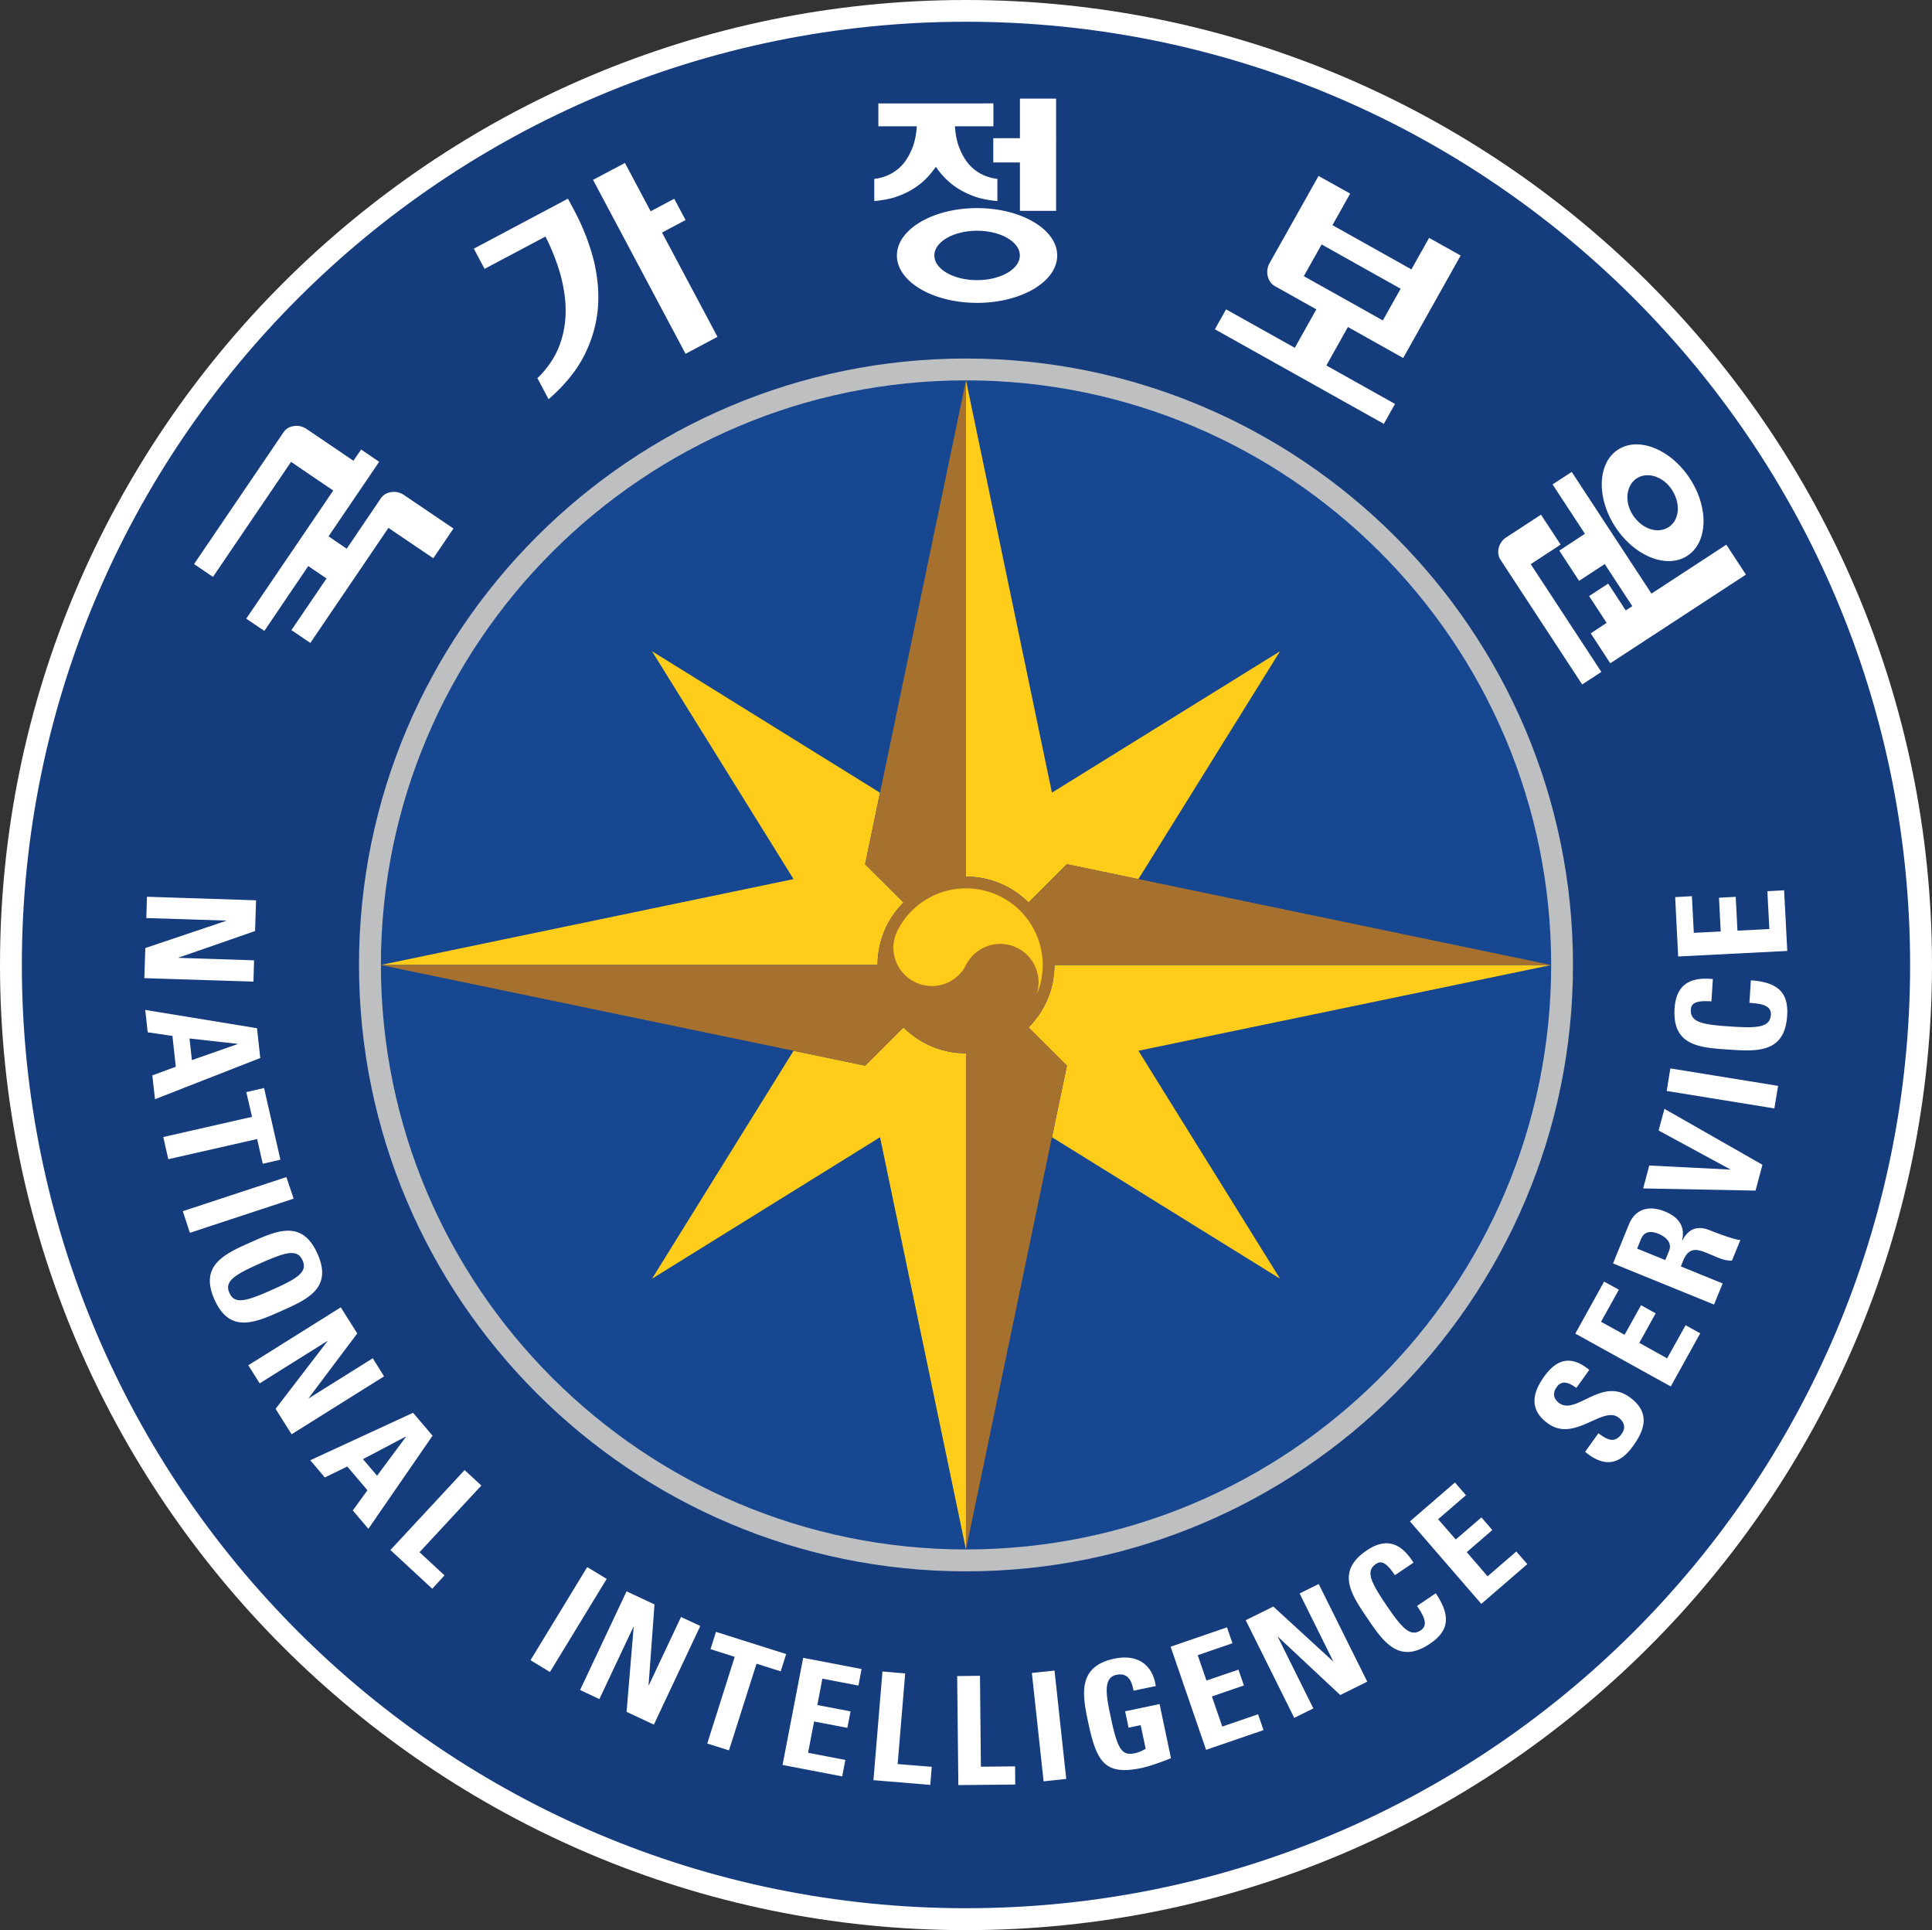
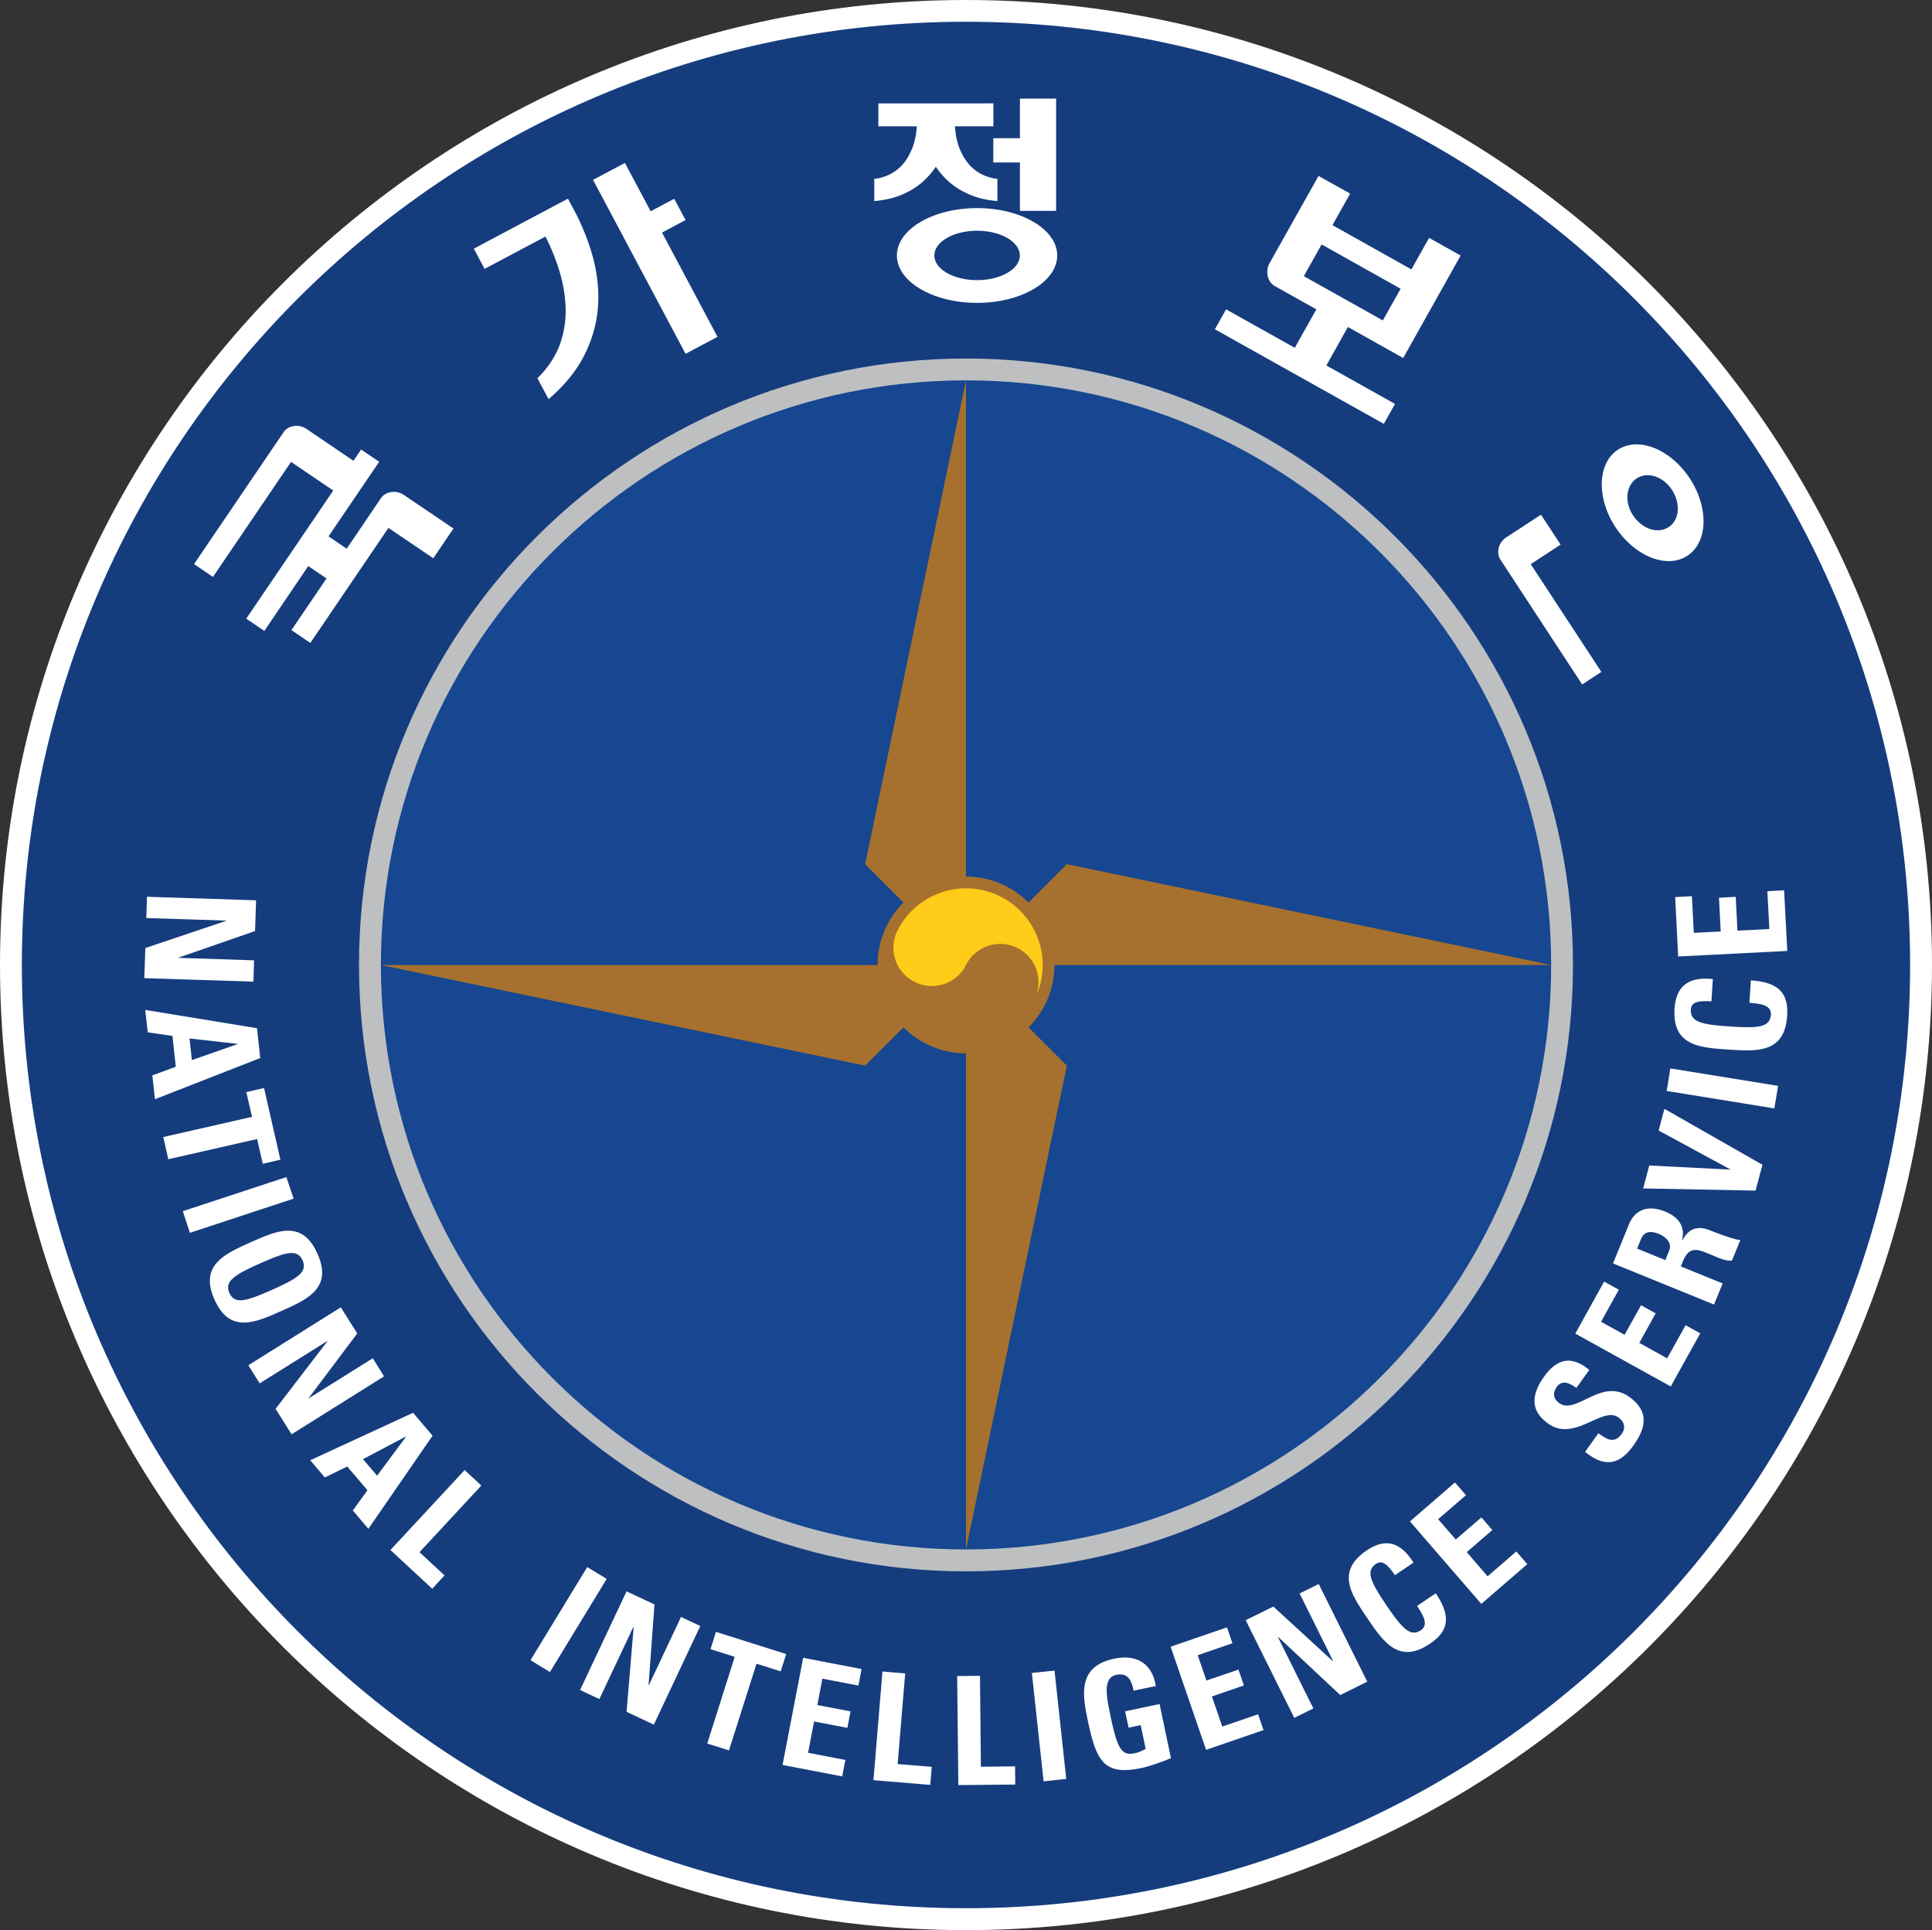
<svg xmlns="http://www.w3.org/2000/svg" xmlns:xlink="http://www.w3.org/1999/xlink" width="375.424pt" height="375pt" viewBox="0 0 375.424 375">
  <rect x="0" y="0" width="375.424" height="375" fill="#333333" stroke="none" />
  <defs>
    <clipPath id="a">
      <path d="M0 728.504h515.906V0H0Z" />
    </clipPath>
    <clipPath id="g">
      <path d="M0 728.504h515.906V0H0Z" />
    </clipPath>
  </defs>
  <symbol id="b" transform="translate(-177.803 -665.792)">
    <path d="M.419.808h.197v.101H.74V.25H.616v.196H.403A.25.25 0 0 0 .245.394.234.234 0 0 0 0 .632C0 .77.102.874.245.874A.248.248 0 0 0 .419.808M.474.543h.143l.002.169H.478A.263.263 0 0 0 .474.543M.758 0H.152v.286h.123V.105h.483V0m-.63.632C.128.551.173.5.247.5c.072 0 .12.051.12.132C.367.718.319.77.247.77.174.77.128.718.128.632z" />
  </symbol>
  <symbol id="c" transform="translate(-177.803 -665.792)">
    <path d="M.45.401h-.1v.097h.101v.113H.35v.097h.1v.209h.114V.023H.45v.378M.743 0H.629v.927h.114V0M.002.214v.38h.189V.75H0v.104h.305V.491h-.18V.317h.021c.096 0 .164.01.259.033V.249A1.063 1.063 0 0 0 .106.214Z" />
  </symbol>
  <symbol id="d" transform="translate(-177.803 -665.792)">
    <path d="M.603.491H.254V.356h.349v.135M.132.255v.488h.123V.594h.347v.149h.124V.255H.492V.103h.366V0H0v.103h.366v.152z" />
  </symbol>
  <symbol id="e" transform="translate(-177.803 -665.792)">
    <path d="M.676.184H.549c.038.146.057.298.06.424H.126v.106h.609a2.974 2.974 0 0 0-.059-.53M.858 0H0v.103h.297v.293h.125V.103h.436z" />
  </symbol>
  <symbol id="f" transform="translate(-177.803 -665.792)">
-     <path d="M.507.529v.107h.169v.291H.8V0H.676v.529H.507M.084.192 0 .267c.167.125.279.297.259.605h.128A1.063 1.063 0 0 0 .366.625.663.663 0 0 1 .624.293L.546.206A.727.727 0 0 0 .315.47.71.71 0 0 0 .084.192Z" />
-   </symbol>
+     </symbol>
  <g fill="#2e4178" clip-path="url(#a)" transform="translate(-177.803 -665.792)">
    <use xlink:href="#b" width="100%" height="100%" transform="matrix(0 9.143 9.143 0 6077.44 1732.463)" />
    <use xlink:href="#c" width="100%" height="100%" transform="matrix(0 9.143 9.143 0 6077.276 1740.582)" />
    <use xlink:href="#d" width="100%" height="100%" transform="matrix(0 9.143 9.143 0 6078.501 1747.943)" />
    <use xlink:href="#e" width="100%" height="100%" transform="matrix(0 9.143 9.143 0 6078.501 1755.815)" />
    <use xlink:href="#f" width="100%" height="100%" transform="matrix(0 9.143 9.143 0 6077.276 1763.44)" />
  </g>
  <symbol id="h" transform="translate(-177.803 -665.792)">
    <path d="M.131.89h.595A2.787 2.787 0 0 0 .702.573H.87V.499H.483V.314h.246V0H.643v.241H.126v.073h.268v.185H0v.074h.618c.011.082.02.158.021.242H.131Z" />
  </symbol>
  <symbol id="i" transform="translate(-177.803 -665.792)">
-     <path d="M0 .259a.654.654 0 0 1 .381.504C.3.76.22.76.14.76H.037v.074h.157c.093 0 .187 0 .281.002a.742.742 0 0 0-.417-.64L0 .259m.866.225H.709V0H.623v.913h.086V.56h.157z" />
-   </symbol>
+     </symbol>
  <symbol id="j" transform="translate(-177.803 -665.792)">
    <path d="M.902.477H.745V0H.659v.913h.086v-.36h.157V.477M.062.2 0 .255c.163.117.285.3.264.602h.091A1.044 1.044 0 0 0 .334.619.667.667 0 0 1 .593.284L.537.22a.704.704 0 0 0-.236.289A.684.684 0 0 0 .062.2Z" />
  </symbol>
  <symbol id="k" transform="translate(-177.803 -665.792)">
    <path d="M.642.913h.086V0H.642v.913M.469.534C.469.32.366.207.235.207.105.207 0 .32 0 .534 0 .748.105.86.235.86.366.86.469.748.469.534m-.087 0c0 .149-.054.25-.147.25S.088.683.088.534.142.283.235.283s.147.102.147.251z" />
  </symbol>
  <symbol id="l" transform="translate(-177.803 -665.792)">
    <path d="M.407.592h.214v.321h.086V0H.621v.517H.407V.249H0v.595h.088V.618h.234v.226h.085V.592M.323.545H.087V.322h.236Z" />
  </symbol>
  <symbol id="m" transform="translate(-177.803 -665.792)">
    <path d="M.844.561H.7V.235H.614v.659H.7V.637h.144V.561M.72 0H.15v.283h.087V.075H.72V0M0 .623a.23.23 0 0 0 .237.233.23.23 0 0 0 .239-.233C.476.493.374.394.237.394A.228.228 0 0 0 0 .623m.092 0C.092.534.151.47.239.47c.087 0 .148.064.148.153 0 .093-.061.158-.148.158S.092.716.092.623z" />
  </symbol>
  <symbol id="n" transform="translate(-177.803 -665.792)">
    <path d="M.631.497H.22V.33h.411v.167M.134.259v.467h.087V.57H.63v.156h.087V.259H.47V.073h.38V0H0v.073h.38v.186z" />
  </symbol>
  <symbol id="o" transform="translate(-177.803 -665.792)">
    <path d="M.791.216H.708v.679h.083V.216m-.407.47h.144v.199H.61V.236H.528v.379H.384v.071m-.32-.33L0 .411c.183.113.227.255.211.448h.085A.867.867 0 0 0 .283.685a.535.535 0 0 1 .2-.251L.42.378a.54.54 0 0 0-.167.204.51.51 0 0 0-.189-.226M.806 0H.217v.278h.087V.075h.502z" />
  </symbol>
  <symbol id="p" transform="translate(-177.803 -665.792)">
    <path d="M.462.519v.075h.161v.319h.086V0H.623v.519H.462m-.26-.29H0v.61h.397V.766H.086V.573h.289V.5H.086V.302h.129c.112 0 .22.014.318.036V.267A1.386 1.386 0 0 0 .202.229z" />
  </symbol>
  <g fill="#2c292a" clip-path="url(#g)" transform="translate(-177.803 -665.792)">
    <use xlink:href="#h" width="100%" height="100%" transform="matrix(0 7.759 7.759 0 5156.435 1535.225)" />
    <use xlink:href="#i" width="100%" height="100%" transform="matrix(0 7.759 7.759 0 5156.458 1542.014)" />
    <use xlink:href="#j" width="100%" height="100%" transform="matrix(0 7.759 7.759 0 5156.458 1548.423)" />
    <use xlink:href="#k" width="100%" height="100%" transform="matrix(0 7.759 7.759 0 5156.458 1555.616)" />
    <use xlink:href="#l" width="100%" height="100%" transform="matrix(0 7.759 7.759 0 5156.458 1562.468)" />
    <use xlink:href="#m" width="100%" height="100%" transform="matrix(0 7.759 7.759 0 5156.598 1568.877)" />
    <use xlink:href="#n" width="100%" height="100%" transform="matrix(0 7.759 7.759 0 5157.513 1575.434)" />
    <use xlink:href="#o" width="100%" height="100%" transform="matrix(0 7.759 7.759 0 5156.598 1582.06)" />
    <use xlink:href="#p" width="100%" height="100%" transform="matrix(0 7.759 7.759 0 5156.458 1589.207)" />
  </g>
  <path fill="#fff" d="M0 149.979C0 232.693 67.35 300 150.148 300c82.827 0 150.191-67.307 150.191-150.021C300.34 67.265 232.975 0 150.15 0 67.348 0 0 67.265 0 149.979" style="stroke-width:14.134" transform="scale(1.25)" />
  <path fill="#153d7e" d="M296.938 149.979c0 80.975-65.71 146.615-146.77 146.615-81.06 0-146.77-65.64-146.77-146.615 0-80.961 65.71-146.6 146.77-146.6 81.06 0 146.77 65.639 146.77 146.6" style="stroke-width:14.134" transform="scale(1.25)" />
  <path fill="#bdbfc1" d="M150.168 244.233c-52.028 0-94.36-42.29-94.36-94.247 0-51.972 42.332-94.261 94.36-94.261s94.36 42.29 94.36 94.261c0 51.958-42.332 94.247-94.36 94.247" style="stroke-width:14.134" transform="scale(1.25)" />
  <path fill="#164790" d="M150.168 59.12c-50.148 0-90.954 40.763-90.954 90.855 0 50.106 40.806 90.855 90.954 90.855 50.163 0 90.968-40.749 90.968-90.855 0-50.092-40.805-90.855-90.968-90.855" style="stroke-width:14.134" transform="scale(1.25)" />
  <path fill="#fff" d="m22.745 142.69 12.41.396-.012.042-12.551 4.226-.156 4.679 16.961.537.1-3.308-11.732-.381v-.043l11.887-4.127.155-4.777-16.96-.552zM22.961 160.447l3.845.565.523 4.792-3.647 1.343.41 3.703 16.367-6.403-.508-4.636-17.372-2.841zm6.502.961 7.463.834.012.042-7.11 2.488zM38.29 169.746l.89 3.844-13.795 3.138.778 3.449 13.809-3.138.876 3.845 2.742-.636-2.544-11.138zM28.418 188.255l1.103 3.364 16.127-5.315-1.13-3.35zM38.961 193.093c4.1-1.823 8-3.576 10.389 1.767 2.389 5.342-1.513 7.081-5.611 8.904-4.057 1.81-8.015 3.576-10.39-1.766-2.388-5.33 1.556-7.096 5.612-8.905m3.308 7.392c3.971-1.767 5.583-2.77 4.763-4.593-.82-1.824-2.63-1.287-6.6.48-3.973 1.767-5.584 2.77-4.764 4.594.806 1.823 2.629 1.286 6.6-.48M38.604 212.203l14.374-9.003 2.558 4.056-7.561 10.064.012.028 9.964-6.233 1.753 2.813-14.375 9.003-2.487-3.957 8.056-10.502-.012-.043-10.516 6.587zM48.232 226.967l15.986-7.378 3.024 3.561-9.978 14.474-2.417-2.855 2.275-3.138-3.138-3.69-3.49 1.697zm14.87-3.633-.03-.042-6.642 3.505 2.19 2.573zM60.694 240.918l11.534-12.424 2.6 2.402-9.611 10.36 3.887 3.605-1.908 2.078zM82.47 258.042l3.024 1.838 8.82-14.474-3.025-1.837zM90.18 262.674l7.224-15.336 4.339 2.036-.919 12.537.042.028 5.004-10.615 2.996 1.4-7.222 15.335-4.24-1.993 1.102-13.173-.042-.028-5.287 11.222zM110.455 256.324l3.76 1.201-4.269 13.47 3.378 1.06 4.283-13.47 3.76 1.188.848-2.686-10.912-3.449zM121.65 274.324l9.272 1.78.494-2.557-5.795-1.117.933-4.862 5.173.99.495-2.56-5.16-.988.778-4.1 5.612 1.075.48-2.573-9.074-1.738zM135.782 276.691l8.834.735.226-2.813-5.3-.424 1.173-14.092-3.533-.296zM148.796 260.51l.184 16.946 8.848-.085-.029-2.827-5.314.057-.142-14.134zM160.41 260.027l1.823 16.848 3.52-.382-1.824-16.834zM176.222 262.783c-.297-1.54-.848-2.841-2.686-2.46-2.148.453-1.54 3.379-.862 6.587 1.089 5.187 1.795 6.007 3.774 5.583.565-.113 1.16-.382 1.654-.678l-.778-3.675-1.88.395-.537-2.544 5.357-1.13 1.767 8.41c-.905.381-3.194 1.243-4.565 1.526-5.838 1.23-7.025-1.032-8.354-7.336-.876-4.17-1.569-8.466 4.113-9.653 3.407-.721 5.923.735 6.446 4.254zM187.493 271.977l-5.513-16.028 8.763-3.01.849 2.473-5.4 1.852 1.357 3.943 4.975-1.696.848 2.46-4.975 1.71 1.611 4.678 5.57-1.908.847 2.46zM201.199 267.007l-7.548-15.18 4.297-2.12 9.258 8.494.042-.012-5.216-10.516 2.969-1.47 7.547 15.18-4.197 2.078-9.668-9.046-.028.028 5.512 11.096zM212.55 251.502c-2.516-3.717-4.919-7.25-.07-10.53 2.996-2.02 5.314-1.187 7.25 1.908l-2.883 1.951c-1.258-1.866-2.064-2.346-2.94-1.753-1.654 1.117-.82 2.813 1.611 6.417 2.445 3.59 3.717 5.004 5.371 3.887 1.357-.933.113-2.643-.594-3.774l2.898-1.964c2.544 3.76 1.851 5.979-.89 7.83-4.834 3.28-7.266-.297-9.753-3.972M230.278 249.29l-11.095-12.82 6.997-6.049 1.71 1.979-4.325 3.731 2.742 3.152 3.986-3.434 1.696 1.964-3.972 3.435 3.237 3.76 4.466-3.859 1.71 1.965zM253.832 224.795c-2.559 3.562-5.145 2.728-7.42.862l2.063-2.883c1.329.947 2.473 1.681 3.618.098.693-.96.41-1.894-.523-2.572-2.487-1.781-6.812 3.915-10.911.961-2.163-1.54-3.138-3.802-.608-7.307 2.007-2.813 4.268-3.294 7.01-1.032l-2.007 2.798c-1.031-.735-2.205-1.328-3.038-.155-.679.933-.566 1.852.395 2.53 2.615 1.88 6.559-4.07 10.884-.961 3.576 2.558 2.12 5.47.537 7.66M259.73 215.494l-14.841-8.212 4.48-8.085 2.29 1.258-2.77 4.99 3.66 2.02 2.56-4.593 2.275 1.258-2.544 4.593 4.325 2.403 2.869-5.145 2.276 1.258zM267.798 199.484l-1.343 3.28-15.703-6.39 2.473-6.063c.905-2.247 2.926-3.095 5.612-2.007 1.993.82 3.18 2.205 2.657 4.48l.042.015c.382-.679 1.428-2.728 4.255-1.583 1.003.41 3.986 1.54 4.763 1.512l-1.314 3.209c-1.131.056-2.163-.467-3.18-.89-1.88-.764-3.393-1.584-4.425.946l-.339.848zm-8.919-3.632.594-1.456c.523-1.3-.622-2.205-1.626-2.615-1.498-.607-2.332-.212-2.756.834l-.593 1.456zM257.839 175.712l11.152 6.05-.012.028-12.594-.636-.947 3.562 17.47.339 1.074-4.014-15.236-8.693zM259.098 169.568l16.735 2.714.58-3.506-16.75-2.714zM268.691 163.133c-4.48-.297-8.749-.58-8.367-6.403.24-3.619 2.332-4.933 5.95-4.552l-.226 3.463c-2.247-.141-3.124.198-3.194 1.244-.127 1.993 1.738 2.375 6.077 2.657 4.34.297 6.234.156 6.36-1.837.1-1.64-2.006-1.71-3.335-1.838l.226-3.49c4.523.296 5.852 2.19 5.64 5.498-.382 5.837-4.707 5.554-9.13 5.258M274.745 138.516l.31 5.88-4.96.255-.269-5.258-2.6.141.268 5.244-4.184.212-.297-5.696-2.6.141.466 9.23 16.961-.862-.494-9.428zM54.944 71.618l-7.25-4.919c-.608-.41-1.287-.58-1.98-.48-.72.099-1.272.424-1.64.975l-13.907 20.48 2.94 1.994s11.986-17.654 12.141-17.88c.184.127 5.145 3.505 6.558 4.452L38.28 96.155l2.813 1.908 6.826-10.077 2.841 1.922-5.455 8.028 2.94 1.993s11.985-17.654 12.14-17.88c.227.156 6.97 4.721 6.97 4.721l3.137-4.622-7.66-5.187c-.609-.41-1.273-.58-1.98-.48-.72.098-1.272.423-1.64.96l-5.314 7.845-2.827-1.922 7.873-11.59-2.813-1.908-.07.113zM73.66 38.651l1.669 3.138s9.215-4.89 9.47-5.017a33.85 33.85 0 0 1 2.176 5.385c.622 2.106.947 4.141.961 6.05a15.47 15.47 0 0 1-.989 5.568c-.693 1.767-1.795 3.42-3.28 4.89-.027.015-.056.043-.056.043l-.07.07 1.738 3.266.198-.17c2.332-2.05 4.113-4.24 5.3-6.544 1.188-2.318 1.909-4.75 2.149-7.237.226-2.488 0-5.06-.636-7.66-.665-2.587-1.682-5.202-3.025-7.732l-.975-1.823ZM97.15 25.327l-4.96 2.63 14.388 27.038 4.961-2.643-8.622-16.198c.212-.127 3.661-1.95 3.661-1.95l-1.767-3.308s-3.434 1.824-3.66 1.95l-4-7.519M158.553 15.329v6.148h-4.142v3.774h4.142v7.52h5.625V15.328ZM151.895 32.346c-6.869 0-12.466 3.308-12.466 7.364 0 4.07 5.597 7.364 12.466 7.364 6.87 0 12.453-3.293 12.453-7.364 0-4.056-5.583-7.364-12.453-7.364m6.644 7.364c0 2.12-2.983 3.83-6.644 3.83-3.675 0-6.643-1.71-6.643-3.83s2.968-3.844 6.643-3.844c3.661 0 6.644 1.724 6.644 3.844" style="stroke-width:14.134" transform="scale(1.25)" />
  <path fill="#fff" d="M154.427 16.07v3.562h-5.979c.085 1.287.311 2.417.693 3.364.41 1.032.918 1.894 1.498 2.559a6.617 6.617 0 0 0 2.05 1.569c.763.367 1.597.607 2.36.678v3.449a17.398 17.398 0 0 1-2.6-.424 12.51 12.51 0 0 1-2.573-.99 11.255 11.255 0 0 1-2.403-1.625v-.014c-.721-.622-1.385-1.4-1.993-2.276-.608.877-1.272 1.654-1.979 2.276v.014c-.791.678-1.597 1.23-2.403 1.625-.848.439-1.724.764-2.586.99-.877.212-1.838.367-2.601.424v-3.449a7.004 7.004 0 0 0 2.36-.678 6.51 6.51 0 0 0 2.064-1.57c.58-.664 1.074-1.526 1.498-2.558.368-.947.608-2.077.693-3.364h-5.979v-3.561zM237.956 87.687c.226-.14 4.65-3.038 4.65-3.038l-3.053-4.65-5.413 3.533c-1.187.791-1.597 2.375-.876 3.477l12.692 19.378 2.983-1.95s-10.827-16.523-10.983-16.75" style="stroke-width:14.134" transform="scale(1.25)" />
-   <path fill="#fff" d="m242.397 85.578 3.081 4.706s3.774-2.473 3.986-2.614c.113.155 2.855 4.353 4.283 6.544l-1.018.664-2.728-4.17-2.968 1.937 2.728 4.17-2.473 1.625 3.038 4.65 21.089-13.78-3.053-4.651-11.633 7.604-12.395-18.911-2.983 1.936s4.89 7.463 5.032 7.675c-.212.155-3.986 2.615-3.986 2.615" style="stroke-width:14.134" transform="scale(1.25)" />
  <path fill="#fff" d="M262.691 74.368c-2.982-4.552-8-6.559-11.18-4.467-3.18 2.078-3.364 7.477-.382 12.028 2.983 4.538 8 6.545 11.18 4.453 3.195-2.078 3.365-7.463.382-12.014m-8.848 5.696c-1.343-2.05-1.074-4.608.594-5.71 1.668-1.089 4.113-.297 5.456 1.752 1.413 2.163 1.201 4.72-.495 5.823-1.696 1.103-4.141.297-5.555-1.865M206.19 56.805c.098-.184 2.36-4.212 3.35-5.98l8.593 4.82 8.933-15.929-4.905-2.742c-.565 1.004-2.643 4.693-2.742 4.905-.24-.142-12.056-6.756-12.283-6.884.113-.197 2.177-3.886 2.757-4.904l-4.92-2.742-7.59 13.512a2.824 2.824 0 0 0-.31 2.05c.17.72.551 1.243 1.13 1.569l6.432 3.604c-.99 1.767-3.251 5.78-3.35 5.979a8302.95 8302.95 0 0 0-10.686-5.98l-1.738 3.096 26.261 14.7 1.739-3.096-10.672-5.978m-3.505-13.88 2.77-4.933c.227.127 12.043 6.756 12.283 6.883l-2.77 4.933c-.226-.141-12.057-6.756-12.283-6.883" style="stroke-width:14.134" transform="scale(1.25)" />
-   <path fill="#ffcc19" d="m140.452 159.685-5.964 5.95-11.124-2.318-22.007 35.435 35.449-21.993 13.357 64.085v-77.131c-3.788 0-7.223-1.54-9.71-4.028M136.423 149.983c0-3.788 1.54-7.223 4.028-9.71l-5.965-5.95 2.318-11.11-35.449-21.993 22.008 35.42-64.17 13.343zM150.17 136.248c3.788 0 7.222 1.54 9.724 4.028l5.95-5.95 11.124 2.317 22.021-35.42-35.462 21.979-13.357-64.085zM176.977 163.32l64.17-13.328h-77.23c0 3.774-1.541 7.208-4.029 9.696l5.965 5.95-2.318 11.124 35.449 21.979z" style="stroke-width:14.134" transform="scale(1.25)" />
  <path fill="#a6712e" d="M163.918 149.99h77.23l-75.294-15.675-5.964 5.965a13.704 13.704 0 0 0-9.725-4.029v-77.13l-15.675 75.194 5.965 5.965a13.696 13.696 0 0 0-4.028 9.71h-77.23l64.17 13.329 11.123 2.318 5.965-5.951a13.696 13.696 0 0 0 9.71 4.028v77.131l13.357-64.085 2.332-11.123-5.964-5.951c2.487-2.488 4.028-5.908 4.028-9.696" style="stroke-width:14.134" transform="scale(1.25)" />
  <path fill="#ffcc19" d="M155.525 139.349c-5.88-2.954-13.032-.594-16 5.286a5.917 5.917 0 0 0 2.643 7.972 5.931 5.931 0 0 0 8-2.615c1.484-2.94 5.06-4.127 8-2.643a5.944 5.944 0 0 1 3.067 6.897l.057.014c2.19-5.64-.24-12.127-5.767-14.911" style="stroke-width:14.134" transform="scale(1.25)" />
</svg>